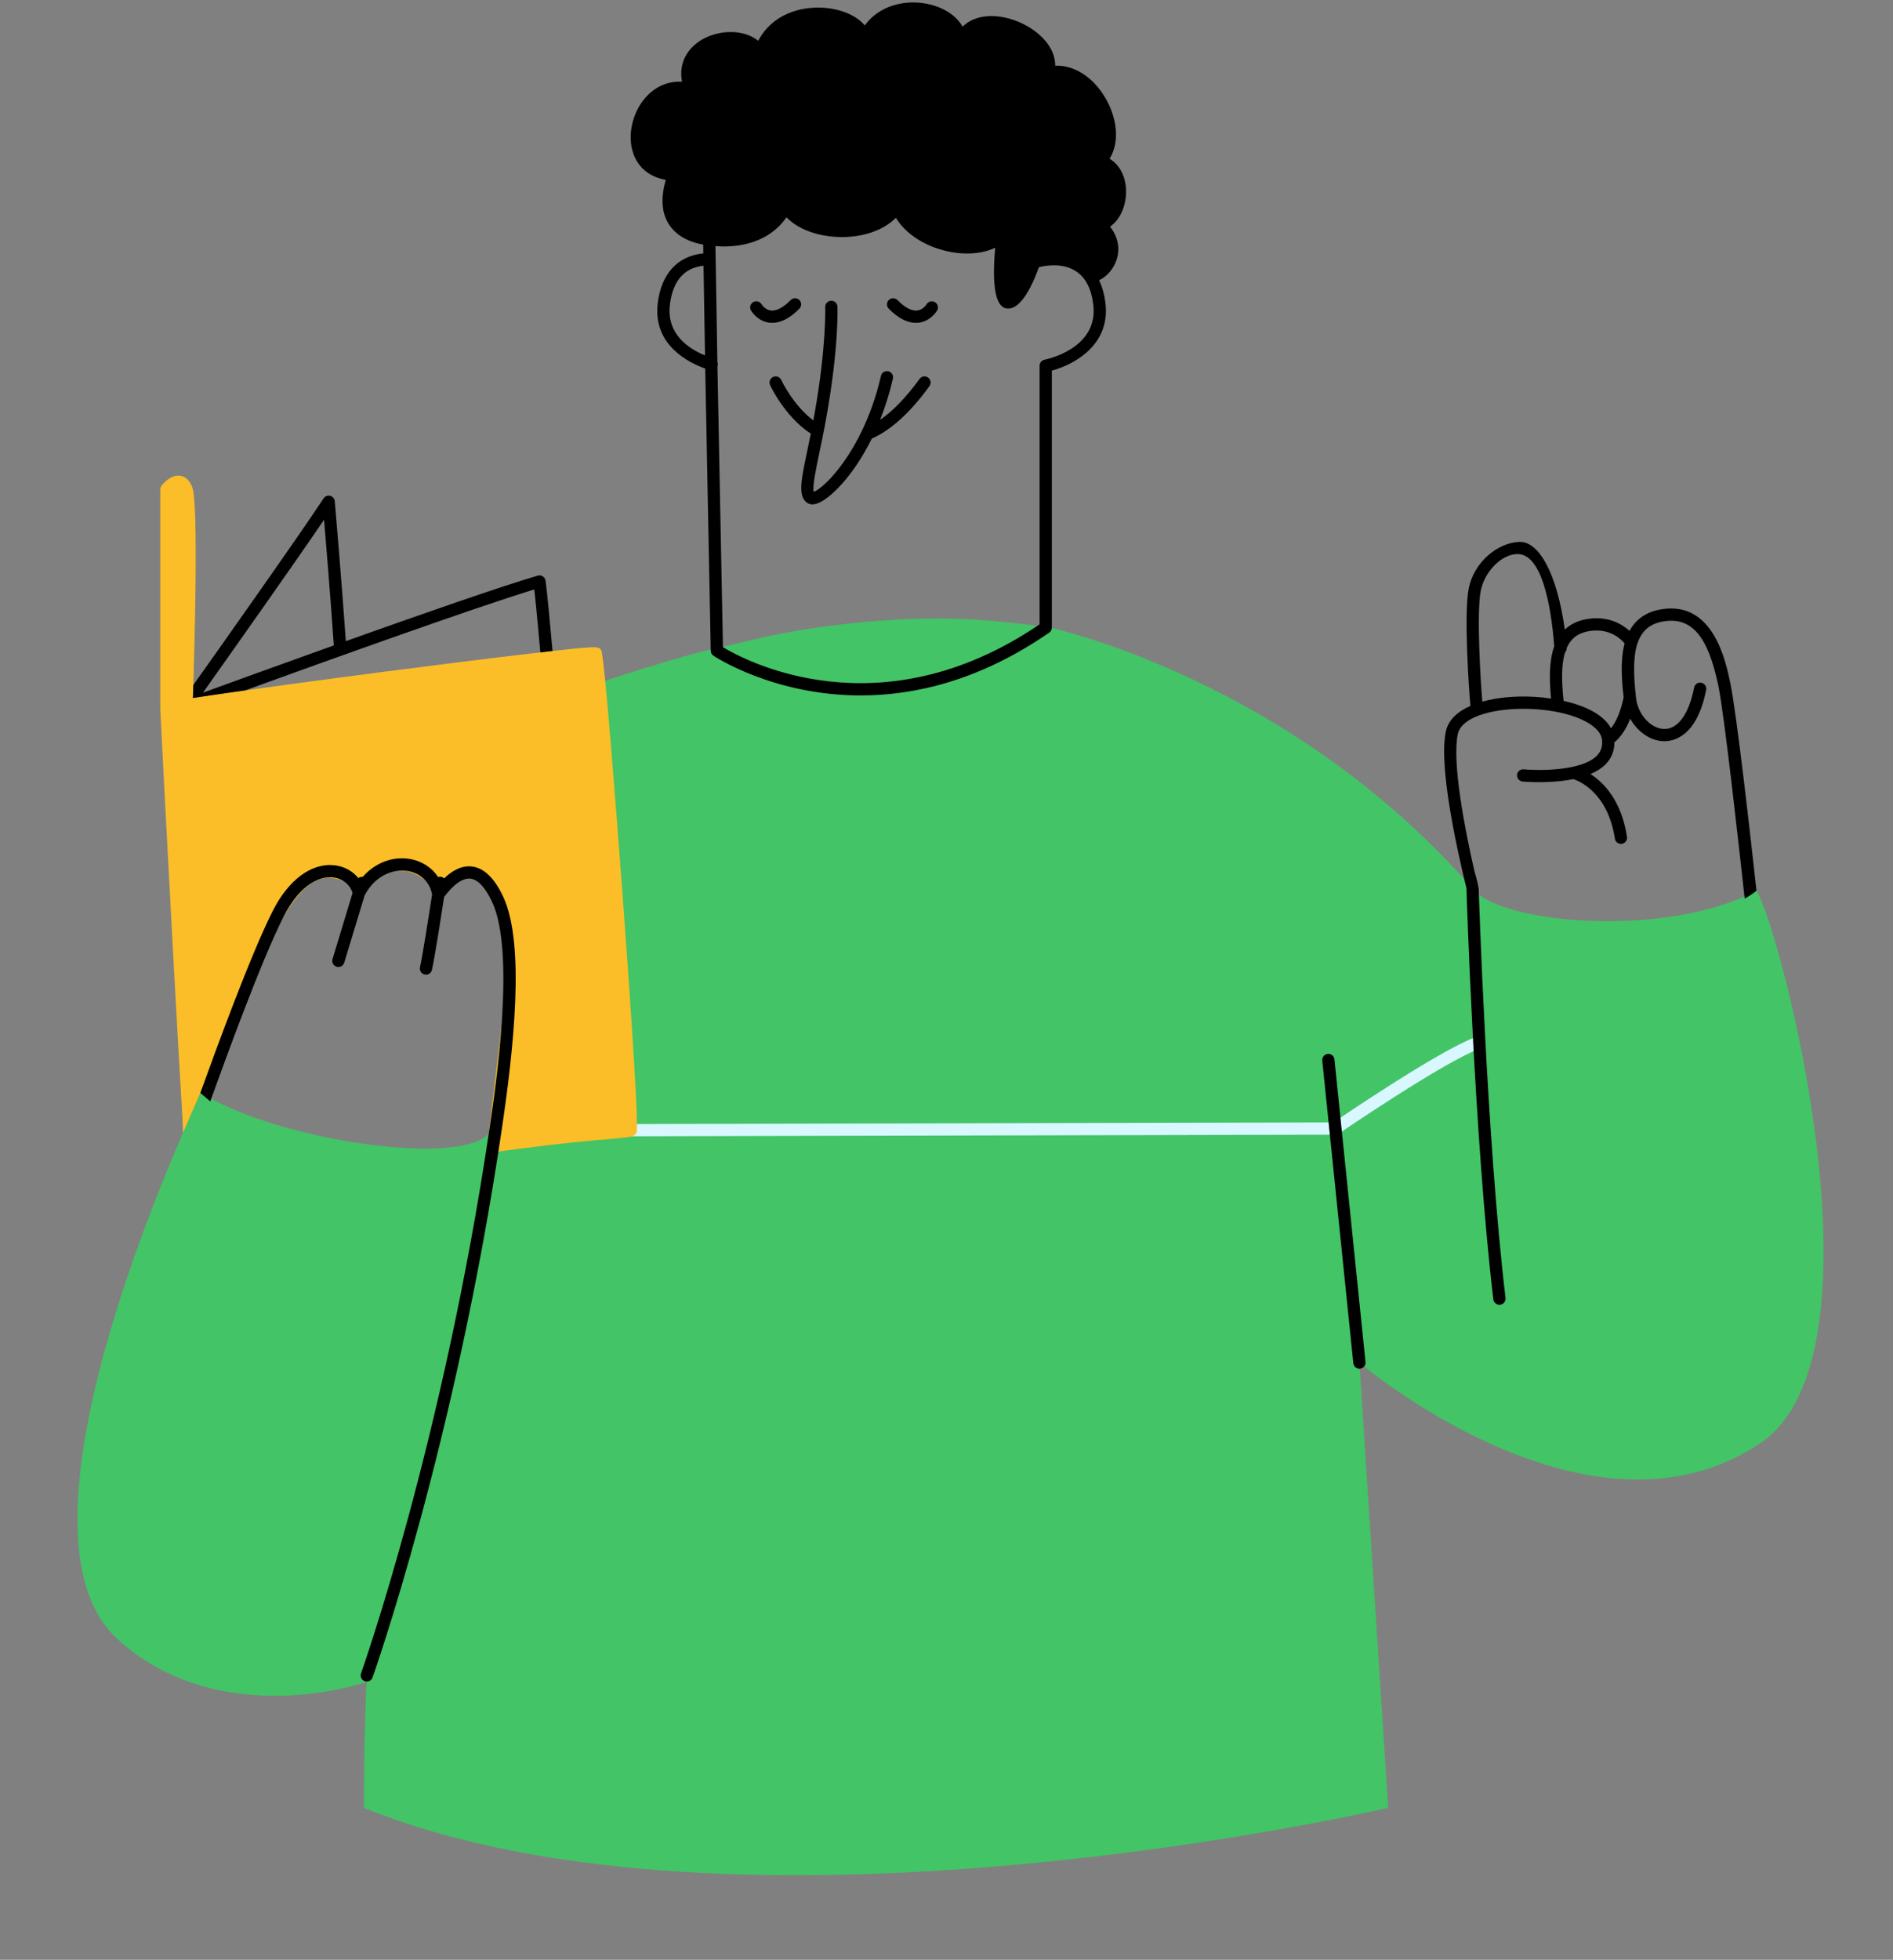
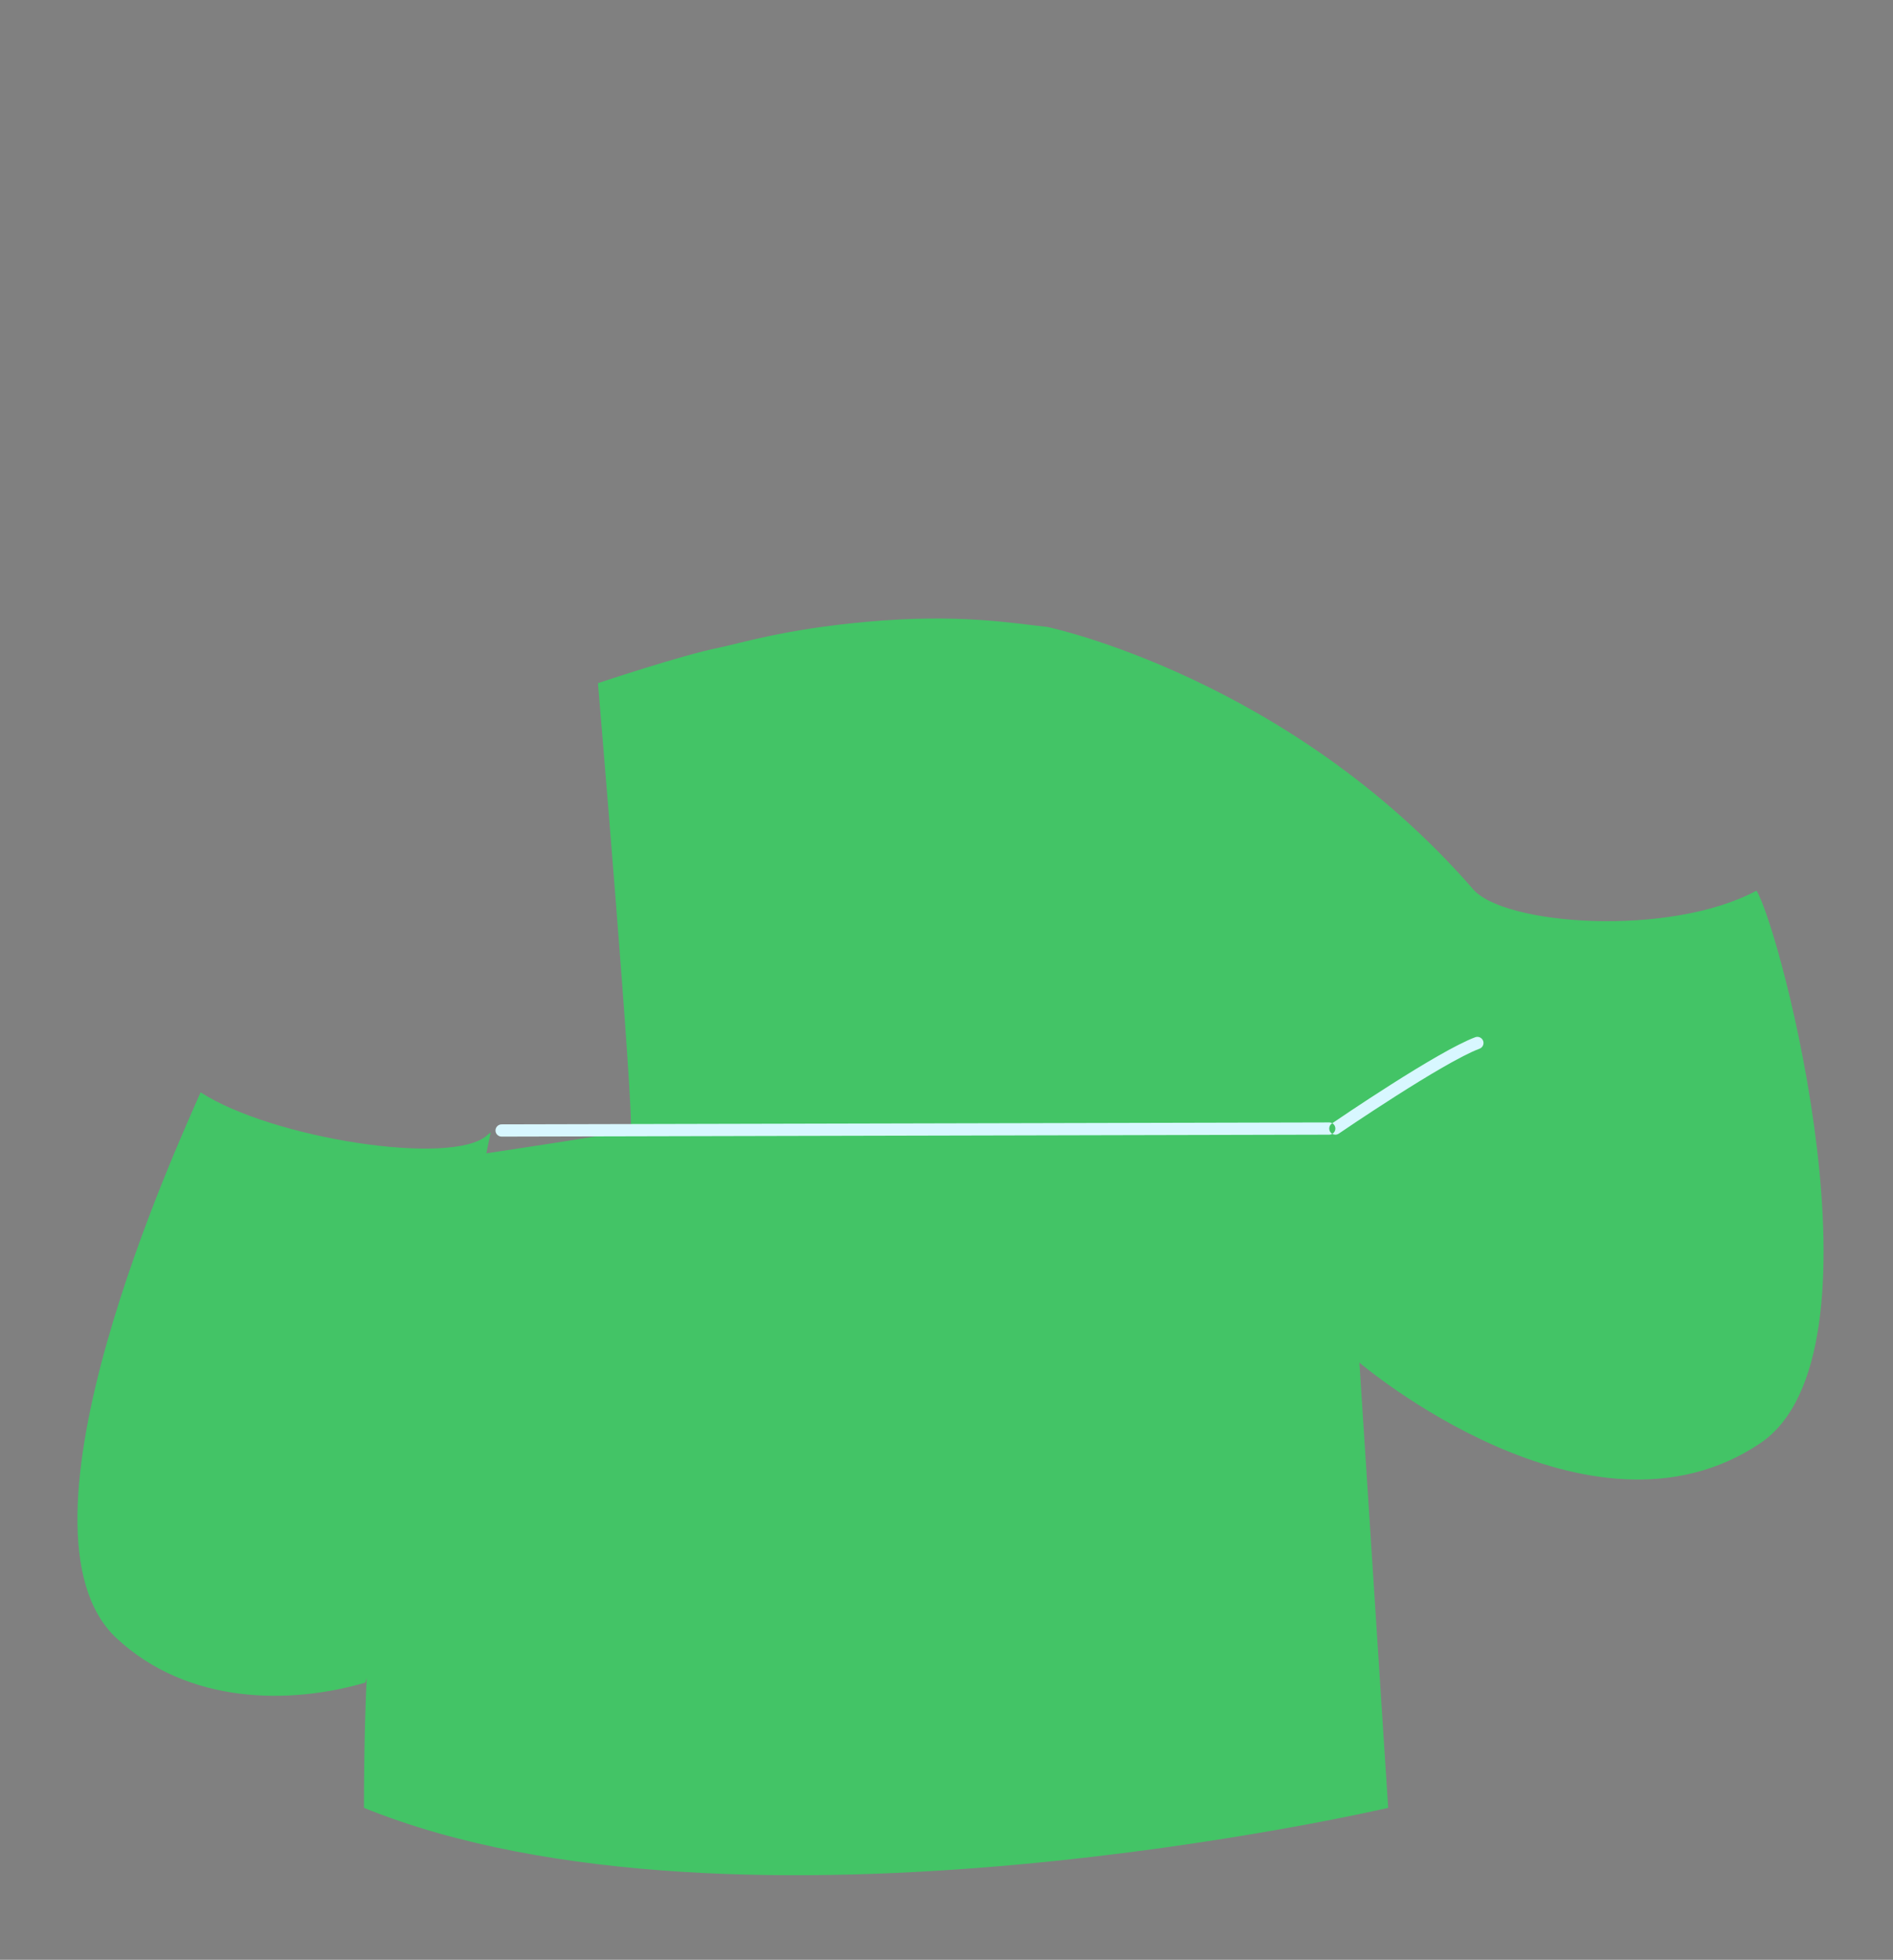
<svg xmlns="http://www.w3.org/2000/svg" fill="#000000" height="399.6" preserveAspectRatio="xMidYMid meet" version="1" viewBox="-15.8 -0.5 386.2 399.6" width="386.2" zoomAndPan="magnify">
  <rect x="-15.8" y="-0.5" width="386.2" height="399.6" fill="#808080" stroke="none" />
  <g id="change1_1">
    <path d="M343.322,293.768c-34.875,23.502-81.783-16.435-81.783-16.435l5.87,90.783 c0,0-132.652,30.913-208.957,0c0-14.045,0.444-24.191,0.555-26.501c-0.087,0.318-0.175,0.649-0.262,0.962 c-15.293,4.473-36.149,4.556-50.758-9.039c-23.835-22.18,12.856-101.452,17.137-111.317 c14.444,9.39,51.332,15.186,58.462,8.756c0.24-0.201,0.482-0.395,0.722-0.594 c-0.27,1.309-0.568,2.746-0.886,4.276c7.303-1.095,24.85-3.751,29.445-4.674 c0.759-3.522-6.676-91.19-6.676-91.19s17.217-5.756,24.652-7.223c4.512-0.928,13.321-3.765,30.13-5.283 c18.783-1.696,29.609,0.261,36.913,1.044c0,0,49.174,10.304,86.739,53.348c6.041,7.462,40.044,10,57.922,0.43 C347.366,188.703,370.322,275.572,343.322,293.768z M343.322,293.768c-34.875,23.502-81.783-16.435-81.783-16.435 l5.87,90.783c0,0-132.652,30.913-208.957,0c0-14.045,0.444-24.191,0.555-26.501 c-0.087,0.318-0.175,0.649-0.262,0.962c-15.293,4.473-36.149,4.556-50.758-9.039 c-23.835-22.18,12.856-101.452,17.137-111.317c14.444,9.39,51.332,15.186,58.462,8.756 c0.24-0.201,0.482-0.395,0.722-0.594c-0.27,1.309-0.568,2.746-0.886,4.276c7.303-1.095,24.85-3.751,29.445-4.674 c0.759-3.522-6.676-91.19-6.676-91.19s17.217-5.756,24.652-7.223c4.512-0.928,13.321-3.765,30.13-5.283 c18.783-1.696,29.609,0.261,36.913,1.044c0,0,49.174,10.304,86.739,53.348c6.041,7.462,40.044,10,57.922,0.43 C347.366,188.703,370.322,275.572,343.322,293.768z" fill="#43c466" />
  </g>
  <g id="change2_1">
    <path d="M86.538,231.253c-0.689,0-1.248-0.558-1.25-1.247c-0.002-0.69,0.557-1.251,1.247-1.253 l168.846-0.394c0.001,0,0.002,0,0.003,0c0.69,0,1.248,0.558,1.25,1.247c0.002,0.69-0.557,1.251-1.247,1.253 l-168.846,0.394C86.54,231.253,86.539,231.253,86.538,231.253z M257.338,230.639 c0.223-0.151,21.369-14.585,28.704-17.308c0.647-0.24,0.978-0.96,0.737-1.606 c-0.239-0.647-0.963-0.976-1.606-0.737c-7.62,2.828-28.327,16.961-29.243,17.587 c-0.57,0.389-0.718,1.166-0.328,1.736c0.241,0.355,0.634,0.546,1.033,0.546 C256.878,230.857,257.123,230.786,257.338,230.639z" fill="#d8f7ff" />
  </g>
  <g id="change3_1">
-     <path d="M114.109,230.139c-0.062,0.499-0.416,0.912-0.9,1.049c-2.116,0.601-9.906,0.575-29.786,3.471 c1.1-9.354,2.938-23.868,3.335-28.674l0.043-0.517c0.927-11.166,1.095-25.038-5.936-26.744 c-3.629-0.88-6.466,2.348-7.281,4.826c-0.163-2.87-3.635-6.489-7.598-6.489c-3.505,0-6.953,2.348-8.315,6.065 c-0.803-2.168-2.258-4.01-5.367-4.563c-2.948-0.524-5.785,0.943-9.207,6.092l0,0c0,0-0,0-0,0 c-1.471,2.348-2.948,5.17-4.386,8.205c-7.56,15.081-17.165,37.607-17.165,37.607 c-0.056-0.894-0.044-1.671-0.104-2.657c-0.501-8.256-1.148-19.646-1.923-33.855 c-1.287-23.589-2.619-49.38-2.619-49.861V99.29c0-0.278,0.093-0.548,0.263-0.768 c0.3-0.386,1.887-2.297,3.799-2.021c0.751,0.11,1.789,0.604,2.462,2.335c1.308,3.364,0.435,33.707,0.135,42.986 c9.298-1.437,27.631-3.881,39.456-5.413c11.237-1.455,21.618-2.746,29.232-3.634 c13.924-1.625,13.994-1.528,14.556-0.779c0.199,0.265,0.727,0.968,4.236,47.662 C111.862,190.648,114.525,226.766,114.109,230.139z M114.109,230.139c-0.062,0.499-0.416,0.912-0.9,1.049 c-2.116,0.601-9.906,0.575-29.786,3.471c1.1-9.354,2.938-23.868,3.335-28.674l0.043-0.517 c0.927-11.166,1.095-25.038-5.936-26.744c-3.629-0.88-6.466,2.348-7.281,4.826 c-0.163-2.87-3.635-6.489-7.598-6.489c-3.505,0-6.953,2.348-8.315,6.065c-0.803-2.168-2.258-4.01-5.367-4.563 c-2.948-0.524-5.785,0.943-9.207,6.092l0,0c0,0-0,0-0,0c-1.471,2.348-2.948,5.17-4.386,8.205 c-7.56,15.081-17.165,37.607-17.165,37.607c-0.056-0.894-0.044-1.671-0.104-2.657 c-0.501-8.256-1.148-19.646-1.923-33.855c-1.287-23.589-2.619-49.38-2.619-49.861V99.29 c0-0.278,0.093-0.548,0.263-0.768c0.3-0.386,1.887-2.297,3.799-2.021c0.751,0.11,1.789,0.604,2.462,2.335 c1.308,3.364,0.435,33.707,0.135,42.986c9.298-1.437,27.631-3.881,39.456-5.413 c11.237-1.455,21.618-2.746,29.232-3.634c13.924-1.625,13.994-1.528,14.556-0.779 c0.199,0.265,0.727,0.968,4.236,47.662C111.862,190.648,114.525,226.766,114.109,230.139z" fill="#fbbe28" />
-   </g>
+     </g>
  <g id="change4_1">
-     <path d="M213.938,38.445c-0.042-2.948-1.316-5.358-3.367-6.576c2.272-3.664,1.327-8.681-0.853-12.388 c-2.541-4.321-6.414-6.752-10.246-6.579c0.086-3.959-3.62-7.468-7.894-9.12 c-3.808-1.472-8.284-1.51-10.996,1.148c-1.3-2.316-4.045-4.086-7.562-4.71 c-4.298-0.765-9.461,0.401-12.389,4.466c-1.634-1.96-4.706-3.341-8.346-3.6 c-4.779-0.335-10.544,1.313-13.399,6.733c-2.896-2.355-7.596-2.24-10.975-0.512 c-2.906,1.485-5.4,4.521-4.569,8.856c-2.829-0.163-5.486,0.974-7.492,3.279 c-2.87,3.298-3.8,8.329-2.211,11.963c1.138,2.603,3.379,4.255,6.399,4.759c-1.099,3.775-0.855,6.873,0.73,9.225 c1.889,2.805,5.141,3.693,6.889,3.975l0.03,1.805c-5.239,0.501-8.607,4.166-9.307,10.238 c-0.971,8.415,6.243,12.015,9.698,13.243l1.125,57.529c0.007,0.405,0.209,0.782,0.544,1.011 c0.192,0.131,12.178,8.108,30.066,8.108c11.029,0,24.302-3.033,38.438-12.807c0.338-0.233,0.539-0.618,0.539-1.028 v-52.397c4.704-1.245,11.909-5.327,10.948-13.659c-0.211-1.825-0.656-3.408-1.306-4.767 c1.395-0.655,2.687-1.987,3.378-3.652c0.512-1.233,1.293-4.189-1.145-7.278 C212.951,44.15,213.976,41.074,213.938,38.445z M120.862,61.694c0.564-4.888,2.875-7.573,6.865-8.016l0.305,18.285 C124.773,70.64,120.17,67.693,120.862,61.694z M197.301,72.845c-0.586,0.115-1.011,0.63-1.011,1.227v52.733 c-32.754,22.273-60.452,7.168-64.599,4.657l-1.121-57.263c0.009-0.026,0.027-0.046,0.035-0.072 c0.081-0.274,0.045-0.546-0.05-0.793l-0.394-23.661c3.127,0.274,10.282,0.148,14.494-5.863 c2.306,2.395,6.335,3.925,10.872,4.022c4.728,0.094,8.902-1.364,11.446-3.917c1.978,3.238,5.798,5.766,10.448,6.808 c3.672,0.822,7.189,0.538,9.815-0.71c-0.7,7.875,0.074,12.037,2.31,12.38c3.016,0.469,5.497-5.297,6.611-8.419 c1.597-0.388,4.946-0.884,7.589,0.856c1.951,1.284,3.132,3.593,3.509,6.862 C208.28,70.582,197.749,72.757,197.301,72.845z M23.557,141.822c2.849-0.44,6.551-0.976,10.65-1.55 c16.692-6.05,46.92-16.904,58.996-20.581c0.374,3.288,0.988,10.073,1.234,12.829 c0.892-0.103,1.722-0.198,2.485-0.285c-0.299-3.36-1.104-12.249-1.428-14.354 c-0.055-0.356-0.26-0.671-0.564-0.864s-0.676-0.247-1.022-0.146c-7.277,2.119-23.778,7.875-39.159,13.356 c-0.206-2.967-0.947-13.36-2.251-28.522c-0.046-0.531-0.423-0.975-0.94-1.105 c-0.517-0.13-1.06,0.081-1.352,0.527c-4.608,7.039-20.485,29.48-26.567,38.056 C23.609,140.18,23.581,141.076,23.557,141.822z M50.31,105.47c1.25,14.798,1.904,24.306,1.994,25.631 c-11.152,3.984-21.402,7.707-26.702,9.638C30.949,133.2,44.145,114.553,50.31,105.47z M147.289,62.437 c0.485-0.491,0.479-1.283-0.013-1.768c-0.49-0.485-1.283-0.479-1.768,0.013c-1.507,1.528-2.901,2.266-4.036,2.132 c-1.191-0.141-1.877-1.231-1.9-1.269c-0.348-0.591-1.107-0.791-1.703-0.448c-0.598,0.346-0.802,1.11-0.457,1.708 c0.051,0.088,1.283,2.174,3.721,2.486c0.205,0.026,0.411,0.039,0.618,0.039 C143.533,65.331,145.393,64.36,147.289,62.437z M174.941,61.109c-0.592-0.349-1.355-0.151-1.71,0.435 c-0.006,0.011-0.694,1.127-1.9,1.27c-1.131,0.136-2.529-0.603-4.036-2.132c-0.485-0.492-1.277-0.498-1.768-0.013 c-0.492,0.485-0.498,1.276-0.013,1.768c1.895,1.922,3.755,2.893,5.538,2.893c0.207,0,0.413-0.013,0.618-0.039 c2.438-0.312,3.669-2.398,3.721-2.486C175.733,62.211,175.53,61.458,174.941,61.109z M171.8,76.763 c-2.717,3.746-5.411,6.528-8.047,8.347c1.011-2.541,1.911-5.34,2.614-8.411c0.154-0.673-0.266-1.343-0.94-1.497 c-0.674-0.157-1.344,0.266-1.497,0.94c-1.009,4.404-2.421,8.176-3.962,11.352 c-0.001,0.002-0.002,0.003-0.002,0.004c-3.71,7.641-8.191,11.742-9.754,12.284 c-0.302-1.049,0.457-4.668,1.134-7.897c0.452-2.152,0.963-4.592,1.467-7.419c2.539-14.253,2.25-22.117,2.236-22.445 c-0.029-0.69-0.624-1.246-1.3-1.197c-0.69,0.028-1.226,0.61-1.198,1.299 c0.003,0.078,0.285,7.954-2.199,21.904c-0.074,0.413-0.147,0.802-0.221,1.2 c-4.139-3.127-6.523-8.197-6.549-8.253c-0.289-0.626-1.03-0.902-1.658-0.612 c-0.626,0.289-0.901,1.03-0.613,1.657c0.124,0.27,3.028,6.469,8.303,9.896c-0.247,1.232-0.488,2.381-0.714,3.457 c-1.256,5.986-1.886,8.991-0.249,10.492c0.222,0.203,0.643,0.477,1.299,0.477c0.252,0,0.54-0.041,0.864-0.142 c2.464-0.767,7.323-5.326,11.246-13.275c3.895-1.717,7.85-5.298,11.763-10.694c0.405-0.559,0.281-1.34-0.278-1.746 C172.988,76.079,172.205,76.204,171.8,76.763z M25.069,222.349c3.23-8.936,10.275-28.236,14.791-37.146 c3.225-6.363,7.953-9.829,12.636-9.273c1.968,0.234,3.665,1.192,4.811,2.61c0.251-0.196,0.562-0.286,0.89-0.251 c2.515-2.838,6.034-4.245,9.607-3.648c2.478,0.414,4.524,1.767,5.783,3.69c0.18-0.059,0.37-0.09,0.572-0.061 c0.257,0.038,0.467,0.169,0.645,0.332c1.419-1.363,3.383-2.687,5.651-2.43c2.454,0.277,4.604,2.339,6.39,6.127 c4.614,9.791,2.035,31.914-0.307,47.703c-9.505,64.089-26.162,111.066-26.329,111.533 c-0.183,0.511-0.664,0.829-1.177,0.829c-0.14,0-0.282-0.023-0.421-0.073c-0.65-0.232-0.988-0.948-0.755-1.598 c0.166-0.465,16.743-47.227,26.21-111.059c1.321-8.911,5.343-36.031,0.518-46.27 c-1.372-2.91-2.896-4.539-4.409-4.71c-2.242-0.251-4.481,2.589-5.32,3.658c-0.02,0.025-0.031,0.038-0.05,0.062 c-0.649,4.248-1.901,12.275-2.479,14.88c-0.129,0.582-0.646,0.979-1.219,0.979c-0.09,0-0.181-0.01-0.272-0.029 c-0.674-0.15-1.099-0.818-0.949-1.492c0.56-2.523,1.822-10.622,2.463-14.817 c-0.433-2.517-2.313-4.348-4.955-4.79c-2.634-0.44-6.503,0.599-8.798,4.949l-4.163,13.727 c-0.164,0.54-0.66,0.888-1.196,0.888c-0.12,0-0.242-0.018-0.363-0.054c-0.661-0.2-1.034-0.898-0.834-1.559 l4.091-13.49c-0.527-1.701-2.031-2.93-3.93-3.155c-3.597-0.432-7.38,2.533-10.111,7.92 c-4.609,9.094-11.891,29.134-14.993,37.739L25.069,222.349z M337.199,138.717c-0.949-4.521-3.47-16.53-13.807-15.02 c-3.449,0.504-5.528,2.2-6.749,4.442c-1.453-1.323-4.016-2.889-7.825-2.528 c-2.219,0.211-4.02,0.974-5.374,2.256c-1.6-11.505-5.296-18.006-9.249-17.878 c-4.488,0.145-9.324,4.178-10.359,9.531c-1.025,5.303,0.07,20.989,0.356,23.901 c-2.637,1.163-4.531,2.886-5.027,5.261c-1.48,7.078,2.231,23.857,4.225,31.973 c-0.001,0.022-0.012,0.042-0.011,0.064c0.016,0.508,1.601,51.134,5.485,83.719 c0.076,0.635,0.615,1.102,1.239,1.102c0.05,0,0.1-0.003,0.15-0.009c0.685-0.082,1.175-0.704,1.093-1.39 c-3.871-32.475-5.454-82.992-5.47-83.498c0,0-0.263-1.53-0.863-3.483c-1.971-8.588-4.607-22.205-3.402-27.966 c0.81-3.874,8.371-5.508,15.422-5.117c7.81,0.434,13.704,3.097,14.013,6.332 c0.124,1.296-0.233,2.343-1.091,3.203c-3.11,3.114-11.799,3.04-14.889,2.753c-0.686-0.066-1.296,0.44-1.361,1.127 c-0.064,0.688,0.44,1.296,1.128,1.361c0.329,0.031,5.514,0.48,10.337-0.491c1.18,0.376,7.047,2.698,8.489,12.144 c0.105,0.683,0.742,1.151,1.424,1.047c0.226-0.035,0.428-0.128,0.594-0.261c0.336-0.27,0.523-0.706,0.453-1.163 c-1.132-7.414-4.756-11.071-7.451-12.808c1.174-0.495,2.228-1.126,3.043-1.942 c1.244-1.246,1.859-2.771,1.843-4.538c0.024-0.017,0.053-0.021,0.076-0.04c0.012-0.01,0.024-0.02,0.036-0.03 c1.273-1.104,2.312-2.686,3.108-4.721c1.491,2.62,4.036,4.466,6.731,4.577c2,0.083,6.859-0.772,8.764-10.454 c0.133-0.677-0.308-1.334-0.985-1.468c-0.678-0.132-1.335,0.308-1.468,0.985c-1.079,5.482-3.342,8.558-6.208,8.439 c-2.686-0.11-5.269-2.994-5.641-6.297c-0.514-4.564-0.606-8.289,0.23-10.975c0.014-0.043,0.036-0.083,0.046-0.128 c0.828-2.533,2.506-4.119,5.498-4.556c5.615-0.821,8.905,3.085,10.999,13.06 c1.231,5.866,4.184,32.551,5.393,43.476c0.502-0.199,2.069-1.277,2.404-1.596 C341.407,170.726,338.51,144.961,337.199,138.717z M300.637,141.935c-1.165-0.171-2.333-0.292-3.466-0.354 c-3.644-0.203-7.402,0.096-10.55,0.981c-0.332-3.578-1.223-17.96-0.332-22.565 c0.8-4.131,4.494-7.707,7.751-7.511c4.542,0.274,6.544,9.68,7.248,18.792 C300.212,134.265,300.267,138.062,300.637,141.935z M315.446,141.675c-0.56,2.744-1.444,4.894-2.584,6.324 c-1.524-2.849-5.385-4.637-9.666-5.594c-0.382-3.638-0.533-7.212,0.298-9.875c0.212-0.232,0.338-0.539,0.328-0.875 c0.238-0.546,0.524-1.047,0.877-1.482c0.981-1.211,2.408-1.888,4.355-2.073c3.701-0.351,5.832,1.681,6.593,2.595 C314.686,134.32,315.102,138.591,315.446,141.675z M261.538,278.583c-0.633,0-1.176-0.478-1.241-1.122l-6.335-61.698 c-0.071-0.686,0.429-1.301,1.115-1.371c0.69-0.083,1.301,0.428,1.371,1.115l6.335,61.698 c0.071,0.686-0.429,1.301-1.115,1.371C261.624,278.582,261.581,278.583,261.538,278.583z" fill="#000000" />
-   </g>
+     </g>
</svg>